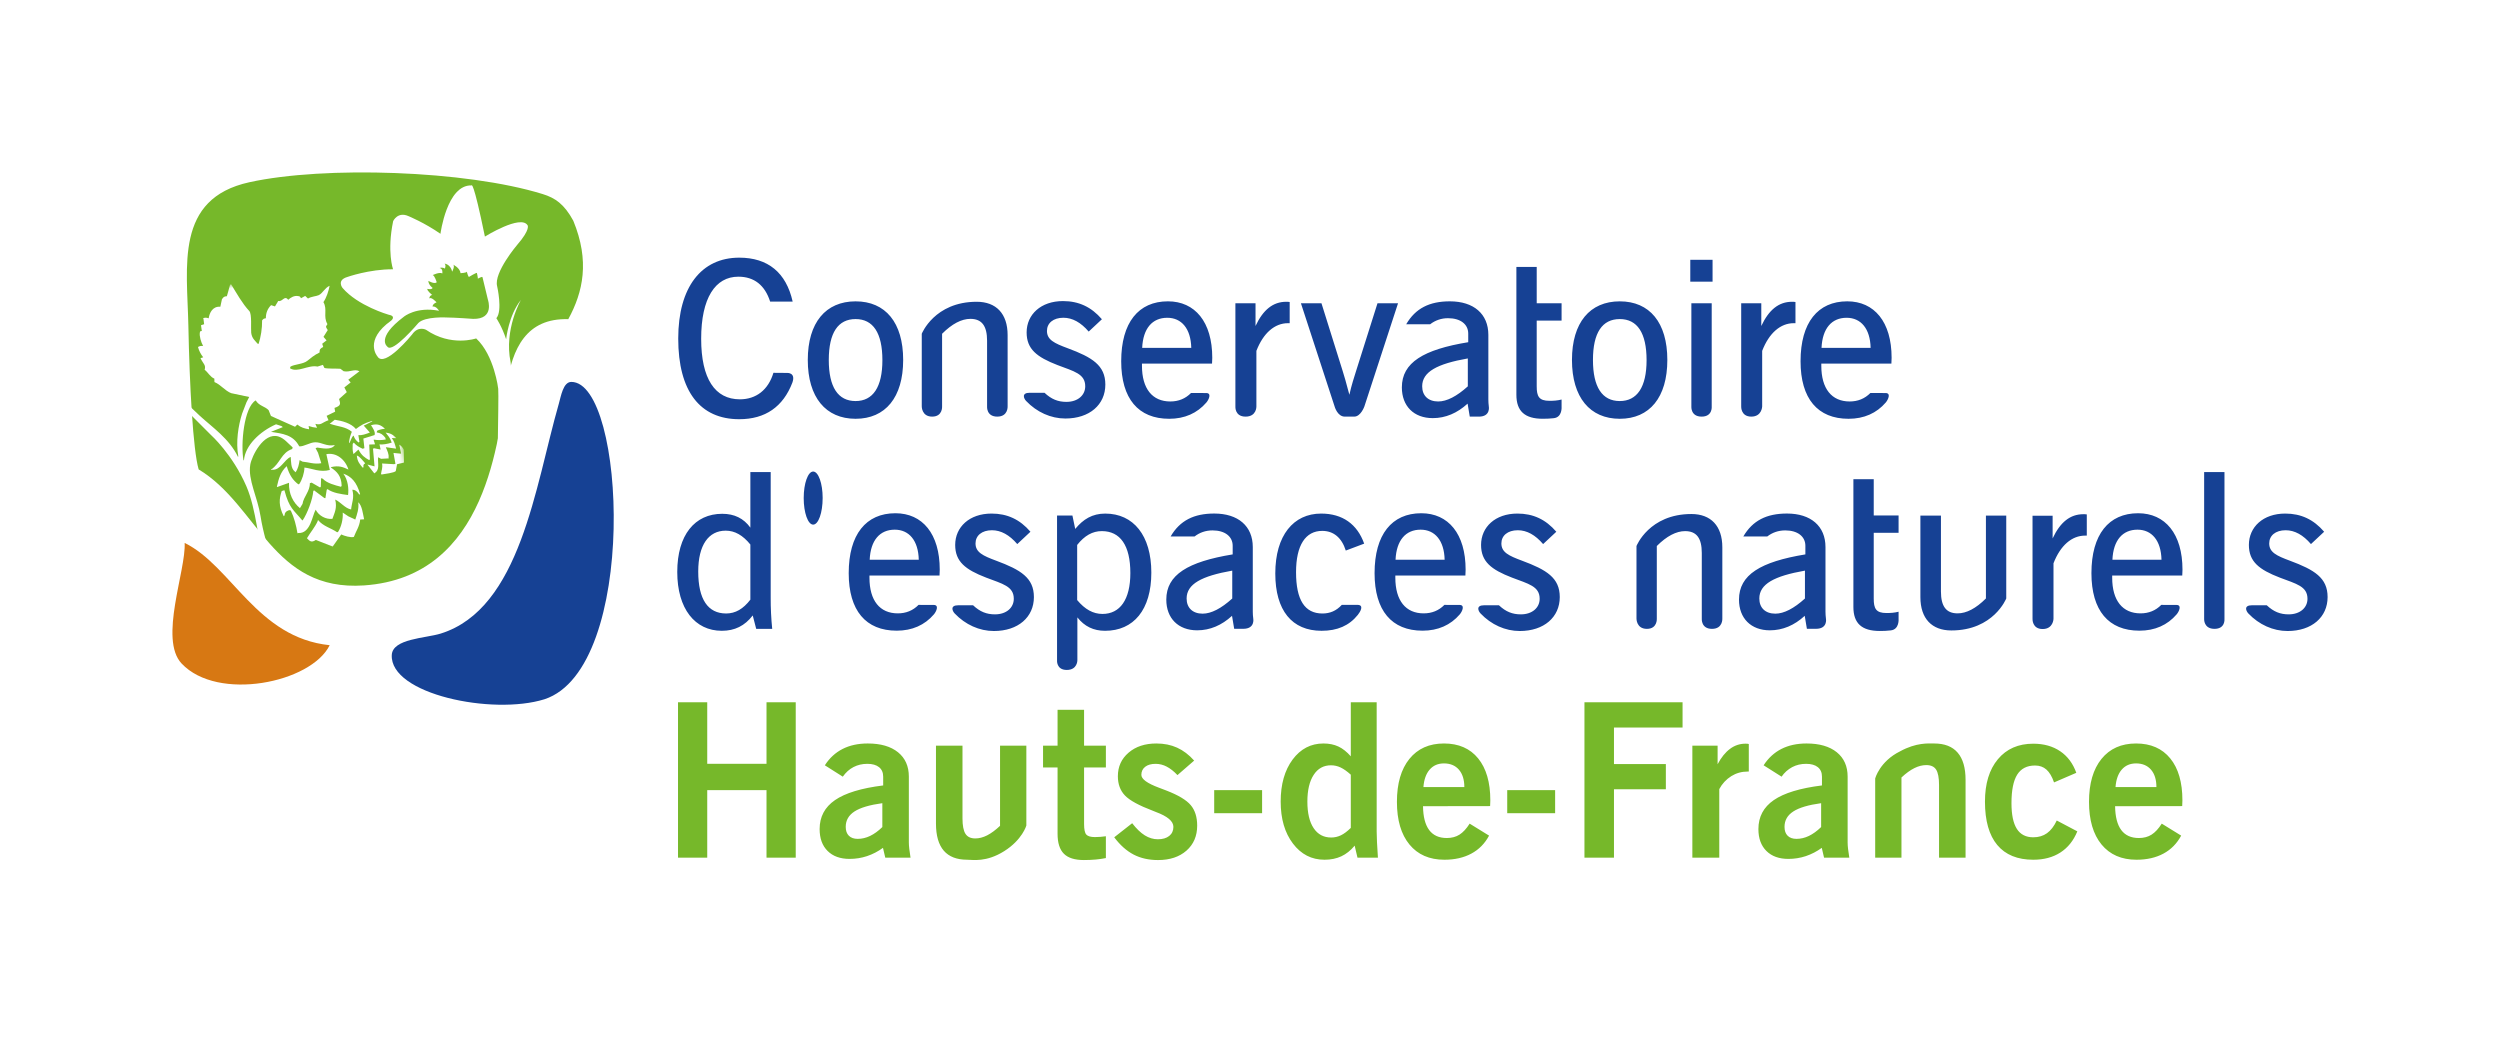
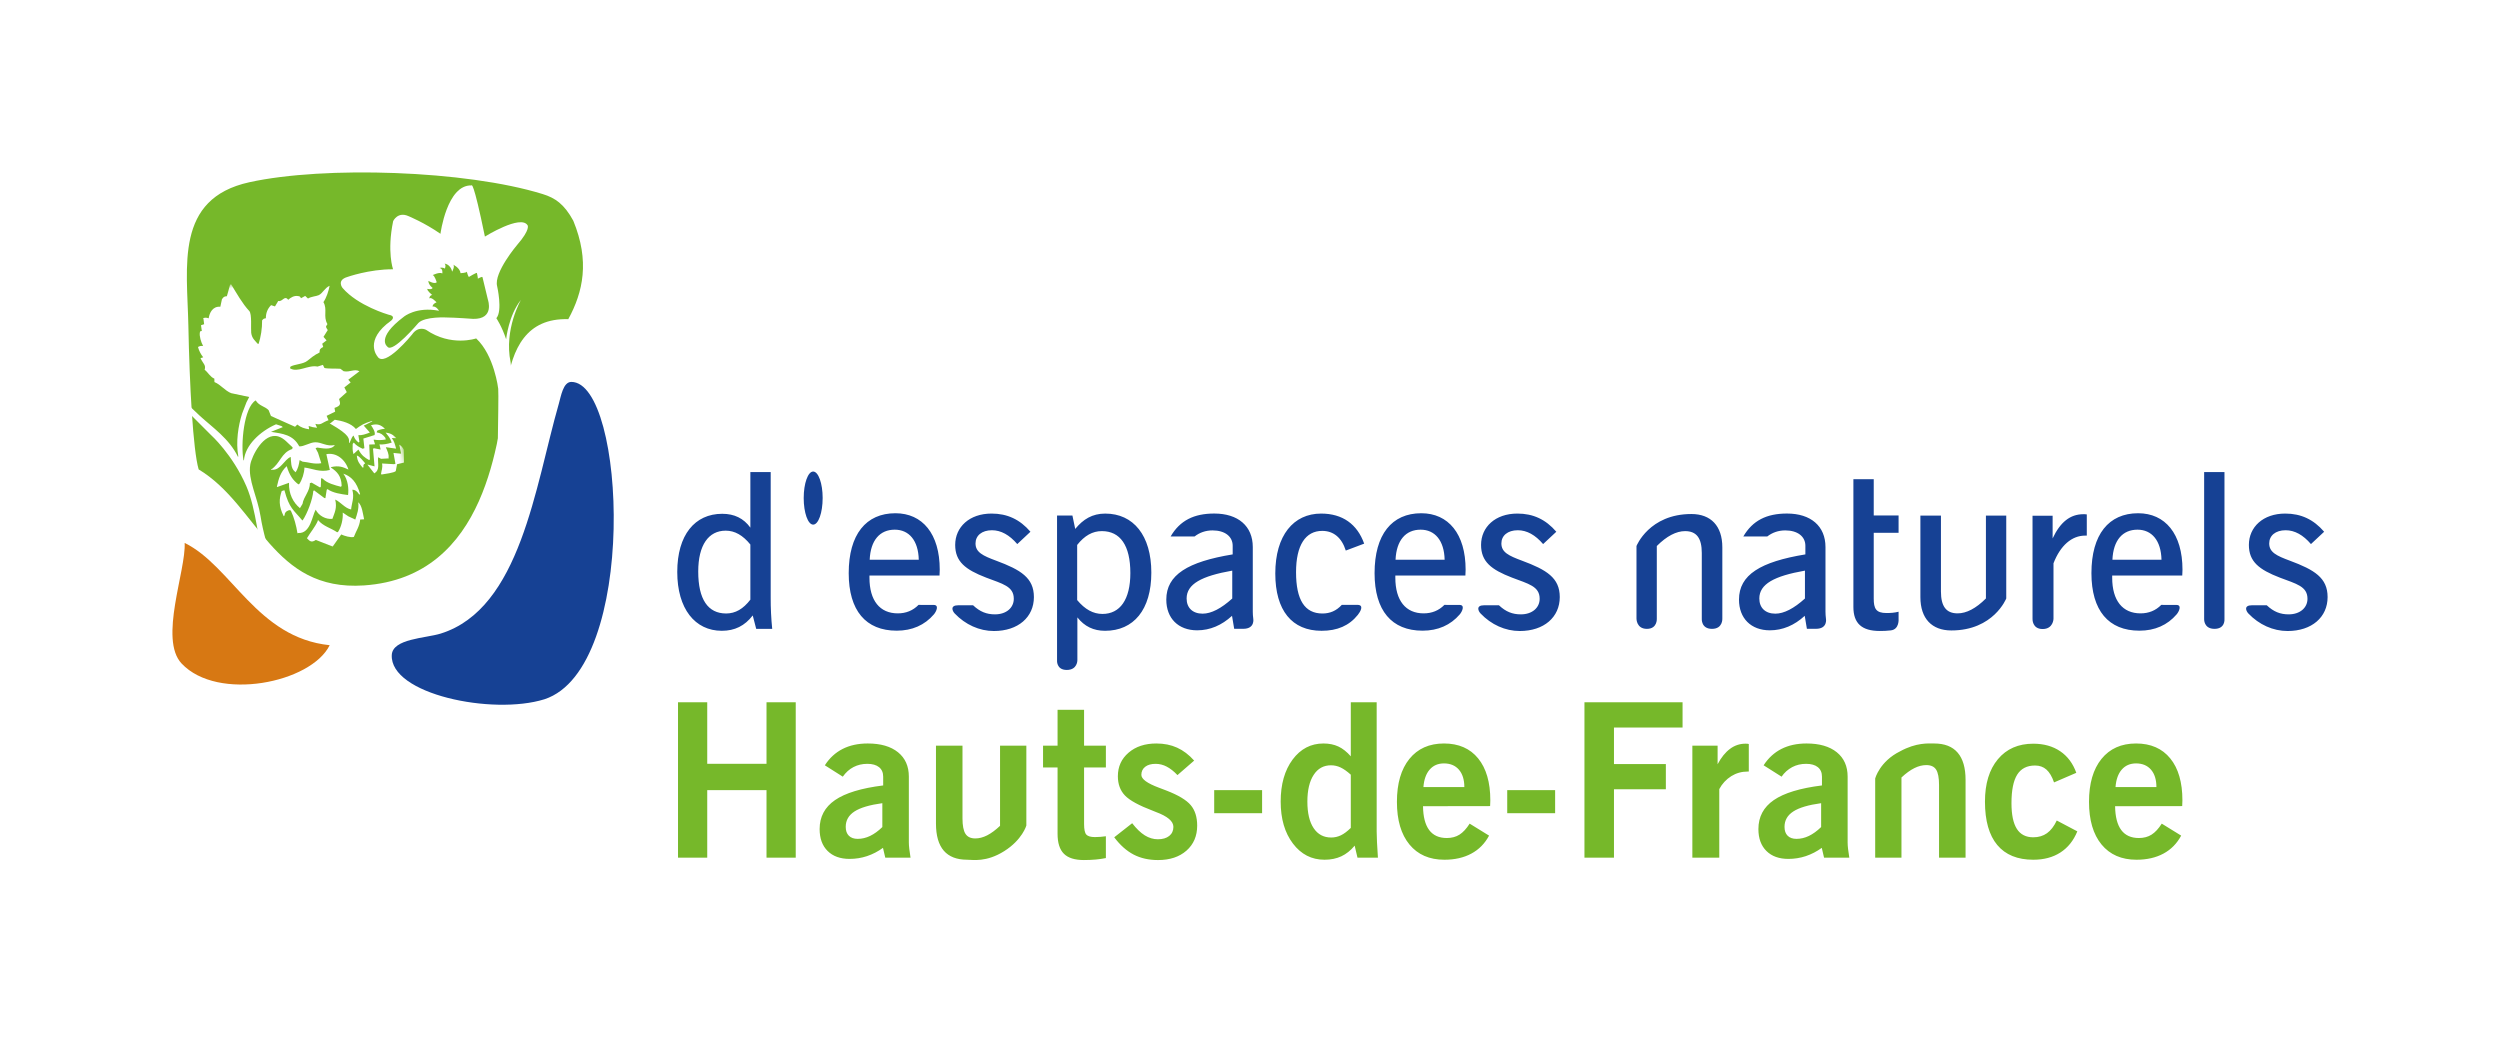
<svg xmlns="http://www.w3.org/2000/svg" width="360" height="152" viewBox="0 0 360 152" fill="none">
  <rect width="360" height="152" fill="white" />
  <mask id="mask0_4457_6930" style="mask-type:luminance" maskUnits="userSpaceOnUse" x="0" y="0" width="360" height="152">
    <path d="M0 151.829H360V-4.62371e-05H0V151.829Z" fill="white" />
  </mask>
  <g mask="url(#mask0_4457_6930)">
    <path d="M276.537 74.249H279.496V85.179C279.496 87.297 280.242 88.325 281.894 88.325C283.172 88.325 284.541 87.612 285.973 86.179V74.249H288.9V86.179C288.9 86.179 287.082 90.785 280.992 90.785C278.188 90.785 276.537 89.074 276.537 85.99V74.249ZM248.016 89.066C248.016 89.066 248.115 90.556 246.525 90.556C244.938 90.556 245.057 89.088 245.057 89.088V79.624C245.057 77.507 244.31 76.481 242.659 76.481C241.382 76.481 240.015 77.193 238.58 78.625V89.088C238.58 89.088 238.681 90.556 237.15 90.556C235.621 90.556 235.654 89.067 235.654 89.067V78.625C235.654 78.625 237.472 74.019 243.563 74.019C246.363 74.019 248.016 75.731 248.016 78.816V89.066ZM128.845 76.273C126.696 76.273 125.358 77.799 125.235 80.603H132.302C132.239 77.831 130.901 76.273 128.845 76.273ZM125.202 82.876V83.188C125.202 86.488 126.696 88.325 129.282 88.325C130.468 88.325 131.458 87.923 132.268 87.105L134.455 87.111C135.272 87.111 134.826 88.07 134.478 88.473C133.157 90.015 131.346 90.818 129.125 90.818C124.674 90.818 122.214 87.921 122.214 82.534C122.214 76.961 124.703 73.907 128.938 73.907C132.831 73.907 135.323 76.866 135.323 82.035C135.323 82.315 135.291 82.595 135.291 82.876H125.202ZM177.444 82.17C173.02 82.95 170.873 84.101 170.873 86.187C170.873 87.527 171.744 88.367 173.175 88.367C174.421 88.367 175.855 87.622 177.444 86.187V82.17ZM172.399 90.766C169.658 90.766 167.947 89.022 167.947 86.344C167.947 82.761 171.059 80.894 177.506 79.833V78.59C177.506 77.251 176.385 76.378 174.61 76.378C173.607 76.378 172.738 76.691 172.014 77.255H168.569C169.906 74.951 171.931 73.949 174.859 73.949C178.285 73.949 180.401 75.756 180.401 78.777V88.088C180.401 88.413 180.424 88.746 180.468 89.078C180.468 89.078 180.759 90.548 179.031 90.548H177.723L177.411 88.679C175.917 90.05 174.237 90.765 172.399 90.765M259.912 82.17C255.49 82.95 253.342 84.101 253.342 86.187C253.342 87.527 254.212 88.367 255.646 88.367C256.891 88.367 258.324 87.622 259.912 86.187V82.17ZM254.867 90.766C252.127 90.766 250.415 89.022 250.415 86.344C250.415 82.761 253.526 80.894 259.974 79.833V78.59C259.974 77.251 258.852 76.378 257.08 76.378C256.077 76.378 255.208 76.691 254.483 77.255H251.037C252.375 74.951 254.401 73.949 257.328 73.949C260.755 73.949 262.869 75.756 262.869 78.777V88.088C262.869 88.413 262.896 88.746 262.936 89.078C262.936 89.078 263.23 90.548 261.5 90.548H260.193L259.88 88.679C258.387 90.05 256.705 90.765 254.867 90.765M269.818 69V74.229H273.396V76.72H269.817V86.189C269.817 87.622 270.128 88.276 271.654 88.276C272.215 88.276 272.806 88.243 273.396 88.088V89.108C273.396 89.108 273.537 90.655 272.25 90.779C271.732 90.837 271.21 90.864 270.689 90.86C268.102 90.86 266.888 89.77 266.888 87.403V69H269.818ZM300.499 77.128H300.251C298.353 77.128 296.701 78.529 295.703 81.114V89.122C295.703 89.122 295.667 90.58 294.139 90.58C292.61 90.58 292.684 89.12 292.684 89.12V74.263H295.578V77.533C296.667 75.197 298.102 74.045 300.003 74.045C300.158 74.045 300.313 74.045 300.499 74.076V77.128ZM104.502 76.415C102.042 76.415 100.545 78.471 100.545 82.303C100.545 86.318 101.949 88.342 104.565 88.342C105.902 88.342 107.025 87.689 108.053 86.35V78.41C106.962 77.069 105.81 76.415 104.502 76.415ZM110.98 67.976V86.039C110.974 87.547 111.046 89.053 111.197 90.554H108.892L108.394 88.624C107.243 90.118 105.81 90.834 103.942 90.834C100.078 90.834 97.525 87.658 97.525 82.363C97.525 77.038 100.049 73.987 104.003 73.987C105.747 73.987 107.088 74.642 108.053 75.981V67.976H110.98ZM146.486 78.347C145.363 77.037 144.15 76.355 142.841 76.355C141.377 76.355 140.475 77.133 140.475 78.253C140.475 79.53 141.531 80.029 143.464 80.745C146.983 82.053 148.882 83.205 148.882 85.978C148.882 88.873 146.61 90.866 143.121 90.866C141.035 90.866 139.006 89.948 137.477 88.342C137.134 87.981 136.779 87.159 137.99 87.159H140.122C141.114 88.092 142.061 88.468 143.277 88.468C144.927 88.468 145.986 87.503 145.986 86.226C145.986 84.419 144.367 84.078 142 83.174C139.011 82.022 137.547 80.87 137.547 78.472C137.547 75.886 139.602 73.954 142.778 73.954C145.051 73.954 146.859 74.796 148.384 76.572L146.486 78.347ZM204.57 76.273C202.422 76.273 201.083 77.799 200.958 80.603H208.027C207.964 77.831 206.627 76.273 204.57 76.273ZM200.928 82.876V83.188C200.928 86.488 202.422 88.325 205.006 88.325C206.193 88.325 207.183 87.923 207.992 87.105L210.181 87.111C210.996 87.111 210.551 88.07 210.205 88.473C208.881 90.015 207.07 90.818 204.852 90.818C200.398 90.818 197.938 87.921 197.938 82.534C197.938 76.961 200.428 73.907 204.662 73.907C208.556 73.907 211.049 76.866 211.049 82.035C211.049 82.315 211.017 82.595 211.017 82.876H200.928ZM307.798 76.273C305.651 76.273 304.311 77.799 304.188 80.603H311.255C311.192 77.831 309.855 76.273 307.798 76.273ZM304.155 82.876V83.188C304.155 86.488 305.652 88.325 308.235 88.325C309.421 88.325 310.414 87.923 311.221 87.105L313.409 87.111C314.225 87.111 313.78 88.07 313.431 88.473C312.11 90.015 310.299 90.818 308.08 90.818C303.628 90.818 301.166 87.921 301.166 82.534C301.166 76.961 303.658 73.907 307.891 73.907C311.784 73.907 314.278 76.866 314.278 82.035C314.278 82.315 314.245 82.595 314.245 82.876H304.155ZM222.209 78.347C221.088 77.037 219.874 76.355 218.565 76.355C217.101 76.355 216.199 77.133 216.199 78.253C216.199 79.53 217.258 80.029 219.188 80.745C222.708 82.053 224.606 83.205 224.606 85.978C224.606 88.873 222.334 90.866 218.846 90.866C216.762 90.866 214.73 89.948 213.202 88.342C212.858 87.981 212.503 87.159 213.714 87.159H215.846C216.839 88.092 217.787 88.468 219.002 88.468C220.652 88.468 221.711 87.503 221.711 86.226C221.711 84.419 220.091 84.078 217.724 83.174C214.734 82.022 213.273 80.87 213.273 78.472C213.273 75.886 215.327 73.954 218.504 73.954C220.778 73.954 222.582 74.796 224.109 76.572L222.209 78.347ZM332.777 78.347C331.654 77.037 330.439 76.355 329.132 76.355C327.669 76.355 326.766 77.133 326.766 78.253C326.766 79.53 327.824 80.029 329.755 80.745C333.273 82.053 335.174 83.205 335.174 85.978C335.174 88.873 332.901 90.866 329.412 90.866C327.326 90.866 325.296 89.948 323.766 88.342C323.423 87.981 323.069 87.159 324.281 87.159H326.412C327.405 88.092 328.353 88.468 329.568 88.468C331.218 88.468 332.277 87.503 332.277 86.226C332.277 84.419 330.656 84.078 328.29 83.174C325.301 82.022 323.839 80.87 323.839 78.472C323.839 75.886 325.893 73.954 329.07 73.954C331.342 73.954 333.148 74.796 334.676 76.572L332.777 78.347ZM158.755 88.407C161.278 88.407 162.771 86.35 162.771 82.519C162.771 78.533 161.308 76.479 158.661 76.479C157.322 76.479 156.171 77.133 155.112 78.471V86.412C156.232 87.753 157.416 88.407 158.755 88.407ZM155.142 95.076C155.142 95.076 155.164 96.472 153.619 96.472C152.074 96.472 152.215 95.061 152.215 95.061V74.236H154.428L154.831 76.168C155.984 74.764 157.291 73.957 159.16 73.957C163.208 73.957 165.792 77.101 165.792 82.458C165.792 87.813 163.24 90.834 159.128 90.834C157.478 90.834 156.171 90.211 155.142 88.904V95.076ZM193.794 79.281C193.2 77.412 192.018 76.447 190.399 76.447C188.001 76.447 186.631 78.502 186.631 82.395C186.631 86.381 187.875 88.344 190.43 88.344C191.51 88.344 192.427 87.965 193.221 87.099H195.462C196.491 87.099 195.867 88.121 195.529 88.54C194.278 90.099 192.576 90.834 190.306 90.834C186.039 90.834 183.642 87.907 183.642 82.583C183.642 77.101 186.257 73.955 190.243 73.955C193.326 73.955 195.443 75.482 196.441 78.284L193.794 79.281ZM320.324 67.976V89.16C320.324 89.16 320.45 90.554 318.891 90.554C317.329 90.554 317.396 89.16 317.396 89.16V67.976H320.324ZM118.461 71.723C118.461 73.832 117.852 75.546 117.098 75.546C116.342 75.546 115.733 73.832 115.733 71.723C115.733 69.612 116.343 67.901 117.096 67.901C117.852 67.901 118.463 69.612 118.463 71.724" fill="#164194" />
    <path fill-rule="evenodd" clip-rule="evenodd" d="M28.606 67.592C27.794 64.825 27.293 55.436 27.125 46.887C26.956 38.341 25.135 28.605 35.916 26.24C46.696 23.871 67.075 24.518 78.146 27.945C79.947 28.503 81.24 29.377 82.553 31.784C84.951 37.596 83.964 42.056 81.833 45.961C75.799 45.782 73.756 50.165 72.962 55.536C71.722 62.845 70.338 83.081 52.415 84.301C39.2 85.2 37.218 72.784 28.606 67.592Z" fill="#76B82A" />
    <path fill-rule="evenodd" clip-rule="evenodd" d="M80.454 58.201C80.781 57.06 81.087 54.998 82.272 54.995C90.119 54.995 91.952 96.258 78.403 100.692C70.929 103.034 56.123 99.966 56.416 94.313C56.54 91.96 61.285 91.91 63.453 91.237C74.948 87.653 77.062 70.02 80.452 58.201" fill="#164194" />
    <path fill-rule="evenodd" clip-rule="evenodd" d="M47.475 92.909C44.792 98.337 31.353 101.074 26.15 95.547C22.851 92.044 26.801 82.147 26.59 78.181C33.377 81.511 36.977 91.823 47.475 92.909Z" fill="#D77813" />
    <path d="M97.633 123.503V101.124H101.842V109.99H110.378V101.124H114.586V123.5H110.378V113.776H101.842V123.5L97.633 123.503ZM127.057 115.658C125.225 115.908 123.886 116.306 123.044 116.852C122.202 117.399 121.784 118.135 121.784 119.068C121.784 119.62 121.933 120.044 122.234 120.345C122.535 120.647 122.96 120.796 123.511 120.796C124.112 120.796 124.706 120.656 125.291 120.376C125.878 120.095 126.467 119.67 127.056 119.098L127.057 115.658ZM127.478 123.501L127.148 122.09C126.448 122.604 125.672 123.007 124.849 123.283C124.047 123.549 123.21 123.682 122.338 123.682C120.997 123.682 119.941 123.301 119.175 122.539C118.409 121.779 118.026 120.726 118.026 119.384C118.026 117.622 118.765 116.229 120.244 115.213C121.721 114.197 124.032 113.492 127.178 113.103V111.84C127.178 111.249 126.98 110.795 126.584 110.474C126.188 110.153 125.624 109.991 124.894 109.991C124.163 109.991 123.499 110.148 122.902 110.458C122.306 110.768 121.793 111.23 121.361 111.84L118.778 110.202C119.447 109.16 120.301 108.376 121.332 107.85C122.364 107.324 123.571 107.061 124.953 107.061C126.817 107.061 128.269 107.483 129.311 108.324C130.354 109.166 130.874 110.339 130.874 111.84V121.322C130.874 121.574 130.895 121.877 130.936 122.231C130.974 122.587 131.034 123.011 131.115 123.501H127.478ZM144.61 122.563C142.013 124.198 140.096 123.802 139.273 123.802C137.781 123.802 136.659 123.369 135.907 122.503C135.159 121.634 134.78 120.336 134.78 118.603V107.378H138.598V117.834C138.598 118.877 138.74 119.622 139.026 120.067C139.312 120.515 139.784 120.735 140.446 120.735C140.997 120.735 141.563 120.588 142.145 120.293C142.725 119.997 143.348 119.54 144.007 118.919V107.378H147.794V118.878C147.794 118.878 147.209 120.927 144.61 122.563ZM156.107 118.663C156.107 119.443 156.215 119.952 156.437 120.187C156.656 120.423 157.067 120.54 157.67 120.54C158.197 120.538 158.724 120.497 159.246 120.42V123.561C158.767 123.659 158.282 123.73 157.795 123.773C157.25 123.822 156.676 123.846 156.076 123.846C154.763 123.846 153.804 123.544 153.198 122.937C152.591 122.332 152.289 121.373 152.289 120.06V110.517H150.199V107.376H152.289V102.207H156.106V107.376H159.247V110.518H156.106L156.107 118.663ZM160.448 120.571L163.032 118.543C163.644 119.334 164.25 119.917 164.851 120.293C165.453 120.667 166.077 120.854 166.729 120.854C167.421 120.854 167.966 120.697 168.367 120.376C168.768 120.055 168.969 119.62 168.969 119.068C168.969 118.258 168.121 117.542 166.429 116.919C166.292 116.868 166.156 116.813 166.022 116.754C164.009 115.992 162.664 115.257 161.988 114.546C161.311 113.835 160.973 112.911 160.973 111.779C160.973 110.398 161.486 109.265 162.514 108.386C163.541 107.502 164.875 107.062 166.518 107.062C167.621 107.062 168.617 107.261 169.502 107.662C170.388 108.063 171.208 108.684 171.958 109.526L169.554 111.614C169.033 111.063 168.515 110.657 167.999 110.391C167.511 110.132 166.967 109.995 166.414 109.993C165.772 109.993 165.27 110.134 164.903 110.42C164.538 110.706 164.355 111.094 164.355 111.583C164.355 112.185 165.201 112.803 166.895 113.432L167.962 113.839C169.676 114.502 170.842 115.2 171.462 115.936C172.083 116.671 172.394 117.657 172.394 118.888C172.394 120.381 171.88 121.582 170.856 122.487C169.827 123.393 168.463 123.848 166.759 123.848C165.427 123.848 164.255 123.585 163.243 123.059C162.231 122.532 161.299 121.703 160.449 120.571M174.844 113.777H181.742V117.099H174.844V113.777ZM194.514 119.219V111.554C193.984 111.074 193.494 110.729 193.049 110.518C192.616 110.31 192.142 110.202 191.661 110.202C190.599 110.202 189.766 110.662 189.167 111.585C188.565 112.506 188.262 113.789 188.262 115.431C188.262 117.084 188.564 118.36 189.167 119.257C189.766 120.152 190.607 120.602 191.689 120.602C192.18 120.602 192.645 120.496 193.086 120.285C193.528 120.074 194.005 119.721 194.514 119.219ZM195.072 121.774C194.501 122.465 193.861 122.976 193.155 123.306C192.447 123.636 191.639 123.802 190.728 123.802C188.874 123.802 187.36 123.027 186.183 121.473C185.004 119.921 184.418 117.907 184.418 115.431C184.418 112.936 184.991 110.918 186.136 109.375C187.286 107.834 188.765 107.062 190.579 107.062C191.389 107.062 192.104 107.207 192.726 107.497C193.347 107.787 193.942 108.26 194.514 108.91V101.125H198.241V119.745C198.241 120.135 198.256 120.647 198.287 121.278C198.318 121.908 198.363 122.648 198.421 123.501H195.477L195.072 121.774ZM204.972 113.341H210.865C210.865 112.272 210.603 111.435 210.083 110.832C209.562 110.233 208.844 109.931 207.932 109.931C207.071 109.931 206.383 110.229 205.867 110.827C205.351 111.422 205.053 112.261 204.972 113.341ZM214.426 120.329C213.814 121.472 212.963 122.337 211.87 122.921C210.778 123.508 209.487 123.802 207.994 123.802C205.84 123.802 204.162 123.071 202.96 121.607C201.757 120.144 201.157 118.098 201.157 115.462C201.157 112.827 201.755 110.768 202.951 109.284C204.149 107.803 205.809 107.061 207.932 107.061C210.047 107.061 211.689 107.779 212.854 109.21C214.021 110.644 214.606 112.657 214.606 115.252C214.606 115.343 214.6 115.479 214.592 115.665C214.582 115.802 214.577 115.94 214.576 116.078L204.914 116.094C204.932 117.615 205.229 118.759 205.8 119.527C206.372 120.293 207.217 120.675 208.34 120.675C209.04 120.675 209.65 120.515 210.165 120.189C210.681 119.861 211.17 119.334 211.63 118.603L214.426 120.329ZM217.04 113.777H223.938V117.099H217.04V113.777ZM228.161 123.503V101.124H242.289V104.76H232.412V110.021H239.883V113.657H232.412V123.5L228.161 123.503ZM243.699 123.503V107.376H247.335V110.051C247.855 109.07 248.452 108.331 249.124 107.835C249.759 107.351 250.535 107.089 251.333 107.09C251.474 107.09 251.577 107.094 251.64 107.098C251.704 107.104 251.767 107.117 251.827 107.138V111.105H251.648C250.798 111.105 250.014 111.324 249.305 111.764C248.575 112.224 247.979 112.867 247.576 113.629V123.501L243.699 123.503ZM262.243 115.658C260.411 115.908 259.072 116.306 258.232 116.852C257.387 117.399 256.97 118.135 256.97 119.068C256.97 119.62 257.118 120.044 257.419 120.345C257.72 120.647 258.146 120.796 258.696 120.796C259.299 120.796 259.89 120.656 260.478 120.376C261.062 120.095 261.65 119.67 262.243 119.098V115.658ZM262.664 123.501L262.335 122.09C261.634 122.603 260.859 123.006 260.035 123.283C259.226 123.55 258.379 123.685 257.526 123.682C256.183 123.682 255.127 123.301 254.362 122.539C253.596 121.779 253.21 120.726 253.21 119.384C253.21 117.622 253.95 116.229 255.429 115.213C256.906 114.197 259.216 113.492 262.363 113.103V111.84C262.363 111.249 262.165 110.795 261.771 110.474C261.374 110.153 260.811 109.991 260.077 109.991C259.348 109.991 258.684 110.148 258.089 110.458C257.471 110.787 256.942 111.261 256.548 111.84L253.961 110.202C254.635 109.16 255.485 108.376 256.517 107.85C257.552 107.324 258.756 107.061 260.14 107.061C262.002 107.061 263.455 107.483 264.498 108.324C265.538 109.166 266.059 110.339 266.059 111.84V121.322C266.059 121.574 266.081 121.877 266.119 122.231C266.159 122.587 266.218 123.011 266.3 123.501H262.664ZM270.027 123.503V112.093C270.027 112.093 270.677 109.641 273.614 108.19C275.965 106.898 277.718 107.061 278.517 107.061C280.021 107.061 281.151 107.502 281.905 108.384C282.663 109.264 283.041 110.573 283.041 112.305V123.501H279.223V113.042C279.223 112 279.081 111.261 278.801 110.825C278.523 110.39 278.049 110.173 277.392 110.173C276.826 110.173 276.257 110.317 275.67 110.609C275.084 110.898 274.463 111.348 273.811 111.959V123.501L270.027 123.503ZM296.175 118.153L299.134 119.715C298.586 121.056 297.77 122.074 296.693 122.763C295.615 123.457 294.315 123.802 292.791 123.802C290.521 123.802 288.791 123.096 287.608 121.683C286.427 120.27 285.835 118.187 285.835 115.431C285.835 112.847 286.455 110.811 287.699 109.324C288.942 107.836 290.641 107.092 292.792 107.092C294.304 107.092 295.595 107.453 296.661 108.173C297.73 108.895 298.503 109.931 298.987 111.285L295.781 112.668C295.492 111.825 295.126 111.209 294.686 110.819C294.245 110.427 293.698 110.233 293.05 110.233C291.887 110.233 291.031 110.67 290.477 111.547C289.928 112.424 289.652 113.793 289.652 115.658C289.652 117.32 289.911 118.555 290.427 119.361C290.942 120.169 291.732 120.571 292.791 120.571C293.553 120.571 294.209 120.376 294.761 119.985C295.311 119.594 295.781 118.983 296.175 118.153ZM304.634 113.341H310.524C310.524 112.272 310.264 111.435 309.744 110.832C309.223 110.233 308.507 109.931 307.596 109.931C306.731 109.931 306.045 110.229 305.527 110.827C305.012 111.422 304.715 112.261 304.634 113.341ZM314.088 120.329C313.474 121.472 312.624 122.337 311.532 122.921C310.438 123.508 309.148 123.802 307.655 123.802C305.503 123.802 303.822 123.071 302.62 121.607C301.42 120.144 300.817 118.098 300.817 115.462C300.817 112.827 301.416 110.768 302.614 109.284C303.812 107.803 305.469 107.061 307.596 107.061C309.708 107.061 311.349 107.779 312.516 109.21C313.684 110.644 314.267 112.657 314.267 115.252C314.267 115.343 314.26 115.479 314.251 115.665C314.243 115.802 314.238 115.94 314.237 116.078L304.574 116.094C304.595 117.615 304.889 118.759 305.46 119.527C306.031 120.293 306.877 120.675 308 120.675C308.7 120.675 309.311 120.515 309.825 120.189C310.342 119.861 310.831 119.334 311.293 118.603L314.088 120.329Z" fill="#76B82A" />
-     <path d="M110.9 43.426C110.138 41.064 108.6 39.843 106.324 39.843C102.992 39.843 100.968 42.927 100.968 48.783C100.968 54.543 102.959 57.502 106.542 57.502C108.874 57.502 110.633 56.151 111.373 53.686L113.361 53.702C113.361 53.702 114.621 53.63 114.103 55.09C112.773 58.571 110.213 60.366 106.45 60.366C100.812 60.366 97.665 56.349 97.665 48.749C97.665 41.307 101.03 37.103 106.449 37.103C110.591 37.103 113.206 39.254 114.142 43.426H110.9ZM119.344 51.833C119.344 55.757 120.681 57.752 123.206 57.752C125.698 57.752 127.065 55.756 127.065 51.864C127.065 47.941 125.728 45.946 123.206 45.946C120.682 45.946 119.345 47.911 119.345 51.833M130.056 51.833C130.056 57.221 127.502 60.305 123.206 60.305C118.908 60.305 116.321 57.219 116.321 51.833C116.321 46.446 118.908 43.394 123.206 43.394C127.504 43.394 130.056 46.446 130.056 51.833ZM145.098 58.503C145.098 58.503 145.195 59.993 143.607 59.993C142.016 59.993 142.139 58.527 142.139 58.527V49.062C142.139 46.944 141.391 45.916 139.741 45.916C138.463 45.916 137.094 46.628 135.661 48.062V58.526C135.661 58.526 135.763 59.993 134.231 59.993C132.7 59.993 132.733 58.503 132.733 58.503V48.062C132.733 48.062 134.552 43.455 140.645 43.455C143.446 43.455 145.097 45.166 145.097 48.252L145.098 58.503ZM168.086 45.76C165.937 45.76 164.6 47.287 164.474 50.089H171.543C171.479 47.319 170.142 45.76 168.086 45.76ZM164.443 52.361V52.675C164.443 55.974 165.937 57.812 168.523 57.812C169.708 57.812 170.7 57.407 171.508 56.591L173.698 56.598C174.514 56.598 174.066 57.555 173.72 57.959C172.396 59.501 170.586 60.305 168.368 60.305C163.914 60.305 161.453 57.407 161.453 52.02C161.453 46.446 163.943 43.392 168.18 43.392C172.071 43.392 174.566 46.35 174.566 51.52C174.566 51.801 174.532 52.082 174.532 52.363L164.443 52.361ZM265.912 45.76C263.764 45.76 262.427 47.287 262.3 50.089H269.369C269.306 47.319 267.968 45.76 265.912 45.76ZM262.269 52.361V52.675C262.269 55.974 263.764 57.812 266.35 57.812C267.536 57.812 268.527 57.407 269.337 56.591L271.523 56.598C272.338 56.598 271.892 57.555 271.55 57.959C270.226 59.501 268.413 60.305 266.195 60.305C261.741 60.305 259.28 57.407 259.28 52.02C259.28 46.446 261.769 43.392 266.007 43.392C269.899 43.392 272.392 46.35 272.392 51.52C272.392 51.801 272.36 52.082 272.36 52.363L262.269 52.361ZM185.714 46.539H185.466C183.568 46.539 181.916 47.942 180.921 50.526V58.542C180.921 58.542 180.955 59.993 179.364 59.993C177.777 59.993 177.897 58.528 177.897 58.528V43.675H180.796V46.944C181.884 44.608 183.318 43.455 185.218 43.455C185.373 43.455 185.529 43.455 185.714 43.489V46.539ZM190.292 43.673L193.344 53.423C193.53 54.011 193.875 55.165 194.31 56.846C194.622 55.444 194.994 54.324 195.276 53.424L198.358 43.673H201.317L196.469 58.532C196.469 58.532 195.954 59.993 195.009 59.993H193.649C192.576 59.993 192.181 58.523 192.181 58.523L187.334 43.673H190.292ZM211.366 51.614C206.944 52.394 204.794 53.544 204.794 55.631C204.794 56.971 205.663 57.812 207.099 57.812C208.342 57.812 209.777 57.066 211.366 55.633V51.614ZM206.32 60.21C203.579 60.21 201.868 58.465 201.868 55.786C201.868 52.208 204.98 50.336 211.425 49.277V48.034C211.425 46.693 210.306 45.822 208.531 45.822C207.591 45.81 206.676 46.12 205.936 46.699H202.49C203.829 44.394 205.852 43.392 208.78 43.392C212.206 43.392 214.323 45.199 214.323 48.221V57.532C214.323 57.857 214.346 58.19 214.388 58.524C214.388 58.524 214.682 59.995 212.953 59.995H211.646L211.334 58.123C209.837 59.493 208.159 60.21 206.32 60.21ZM221.287 38.442V43.675H224.868V46.165H221.286V55.633C221.286 57.067 221.6 57.718 223.126 57.718C223.687 57.718 224.279 57.687 224.868 57.531V58.555C224.868 58.555 225.007 60.099 223.721 60.222C223.251 60.276 222.729 60.302 222.16 60.302C219.575 60.302 218.359 59.214 218.359 56.846V38.442H221.287ZM229.386 51.833C229.386 55.757 230.725 57.752 233.248 57.752C235.737 57.752 237.107 55.756 237.107 51.864C237.107 47.941 235.77 45.946 233.248 45.946C230.725 45.946 229.386 47.911 229.386 51.833ZM240.096 51.833C240.096 57.221 237.543 60.305 233.248 60.305C228.948 60.305 226.363 57.219 226.363 51.833C226.363 46.446 228.948 43.394 233.248 43.394C237.543 43.394 240.096 46.446 240.096 51.833ZM246.486 43.673V58.527C246.486 58.527 246.639 59.993 245.033 59.993C243.432 59.993 243.557 58.527 243.557 58.527V43.675L246.486 43.673ZM246.609 40.56H243.401V37.413H246.609V40.56ZM258.547 46.539H258.3C256.4 46.539 254.751 47.942 253.753 50.526V58.532C253.753 58.532 253.716 59.993 252.189 59.993C250.66 59.993 250.732 58.532 250.732 58.532V43.675H253.626V46.944C254.717 44.608 256.15 43.455 258.051 43.455C258.206 43.455 258.362 43.455 258.547 43.489V46.539ZM156.773 47.748C155.65 46.439 154.436 45.756 153.128 45.756C151.664 45.756 150.762 46.533 150.762 47.654C150.762 48.931 151.822 49.43 153.751 50.146C157.27 51.452 159.169 52.606 159.169 55.377C159.169 58.274 156.897 60.266 153.41 60.266C151.325 60.266 149.293 59.348 147.764 57.743C147.421 57.383 147.067 56.559 148.278 56.559H150.41C151.401 57.491 152.349 57.87 153.565 57.87C155.216 57.87 156.273 56.903 156.273 55.627C156.273 53.823 154.655 53.476 152.289 52.574C149.298 51.42 147.834 50.269 147.834 47.872C147.834 45.288 149.89 43.356 153.065 43.356C155.341 43.356 157.147 44.199 158.674 45.971L156.773 47.748Z" fill="#164194" />
  </g>
  <mask id="mask1_4457_6930" style="mask-type:luminance" maskUnits="userSpaceOnUse" x="18" y="35" width="44" height="50">
    <path d="M18.394 45.569L30.653 84.557L61.344 74.909L49.086 35.921L18.394 45.569Z" fill="white" />
  </mask>
  <g mask="url(#mask1_4457_6930)">
    <path d="M39.354 81.32C39.405 81.47 39.453 81.623 39.503 81.775L38.037 80.946C37.206 78.253 36.929 73.376 35.481 70.028C33.489 65.416 30.361 62.622 30.361 62.622C28.873 61.132 27.387 59.646 25.902 58.157C24.161 56.16 22.587 54.023 21.196 51.769L19.07 47.718L19.498 46.366C19.526 46.451 19.556 46.535 19.586 46.618C21.661 52.464 25.249 56.658 28.791 59.893C30.629 61.574 32.992 63.163 34.255 65.76L34.32 65.738C33.936 63.611 34.314 61.286 34.864 59.559C35.071 59.017 35.278 58.476 35.489 57.936C35.619 57.677 35.751 57.421 35.885 57.166C35.023 56.979 34.161 56.8 33.3 56.618C32.424 56.301 31.772 55.368 30.88 55.018C30.876 54.855 30.869 54.688 30.867 54.523C30.272 54.286 29.971 53.633 29.468 53.245C29.688 52.556 29.257 52.398 28.873 51.574L29.261 51.452C28.912 51.014 28.656 50.509 28.51 49.968C28.75 49.82 28.97 49.8 29.245 49.812C28.947 49.281 28.685 48.386 28.779 47.883C28.865 47.584 28.748 47.779 29.061 47.653C29.023 47.378 28.982 47.105 28.944 46.832L29.395 46.688L29.301 45.932L29.261 45.803C29.663 45.707 29.772 45.757 30.051 45.836C30.158 45.058 30.619 44.078 31.729 44.169L31.959 43.093C32.151 42.83 32.237 42.665 32.671 42.655L33.105 41.089C33.154 41.025 33.204 40.961 33.255 40.898C34.082 42.245 34.907 43.735 35.898 44.788C36.293 45.205 36.106 47.342 36.172 47.92C36.271 48.753 36.771 49.086 37.092 49.49L37.243 49.514C37.557 48.525 37.761 47.28 37.742 46.138C37.943 45.908 37.932 45.888 38.283 45.826C38.277 45.08 38.541 44.427 39.04 43.941C39.224 44.004 39.412 44.066 39.596 44.125C39.719 43.919 39.846 43.713 39.968 43.508C40 43.45 40.029 43.392 40.057 43.338C40.676 43.518 40.966 42.45 41.496 43.169C41.851 42.858 42.345 42.522 42.961 42.639C43.218 42.7 43.188 42.679 43.342 42.946C43.545 42.835 43.746 42.725 43.946 42.612L44.35 42.989C44.841 42.681 45.516 42.681 45.901 42.501C46.465 42.237 46.747 41.474 47.465 41.151C47.318 41.921 47.01 42.879 46.572 43.504C47.183 44.56 46.514 45.549 47.127 46.622L47.145 46.685C46.83 47.125 46.931 47.068 47.196 47.53L46.581 48.509C46.732 48.676 46.878 48.843 47.025 49.014C46.816 49.173 46.606 49.335 46.398 49.499L46.541 49.952C46.104 50.205 46.02 50.27 46.013 50.761C45.254 51.121 44.7 51.602 44.259 51.956C43.647 52.451 42.414 52.442 41.823 52.796C41.801 52.875 41.776 52.951 41.757 53.031C42.862 53.726 44.367 52.51 45.727 52.784L46.502 52.541L46.708 52.976C47.002 53.123 48.585 53.056 49.023 53.105C49.176 53.225 49.331 53.341 49.487 53.458C50.426 53.643 51.002 53.063 51.761 53.462C51.227 53.868 50.692 54.274 50.153 54.681C50.27 54.812 50.38 54.943 50.493 55.075C50.189 55.315 49.883 55.551 49.584 55.79C49.701 56.016 49.816 56.241 49.937 56.468L48.827 57.457C49.025 58.134 49.148 58.411 48.167 58.739C48.197 58.919 48.233 59.098 48.263 59.281L47.034 59.88C47.124 60.092 47.212 60.303 47.304 60.513C46.342 60.848 46.29 61.262 45.409 61.035L45.657 61.602C45.242 61.571 44.833 61.483 44.441 61.341C44.465 61.497 44.494 61.659 44.517 61.817C43.865 61.721 43.306 61.55 42.813 61.135C42.706 61.242 42.595 61.348 42.485 61.455C41.33 60.936 40.172 60.417 39.017 59.903L38.686 59.074C38.162 58.498 37.324 58.481 36.819 57.657C35.119 58.663 34.642 63.965 35.063 66.293L35.13 66.271C35.3 64.143 37.417 62.127 39.749 61.098C40.011 61.182 40.274 61.266 40.537 61.354L40.727 61.505C40.162 61.733 39.592 61.959 39.024 62.183C40.684 62.448 42.21 62.59 43.089 64.271C43.711 64.347 44.619 63.699 45.39 63.687C46.352 63.676 47.008 64.334 48.215 64.087C47.707 64.874 46.321 64.527 45.702 64.45L45.442 64.529C45.562 64.755 45.679 64.978 45.796 65.206L46.268 66.703C45.207 66.885 44.457 66.549 43.569 66.478C43.428 66.403 43.287 66.329 43.145 66.255C43.052 66.895 42.916 67.509 42.56 68.009C42.524 67.974 42.493 67.938 42.456 67.902C41.854 67.44 41.921 66.429 41.867 65.799C40.964 66.125 40.416 67.743 39.18 67.644L39.049 67.687L39.031 67.619C40.362 66.743 40.484 65.186 42.075 64.659L42.143 64.424C41.47 63.845 40.92 63.1 40.087 62.853C37.948 62.211 36.245 65.699 36.04 66.914C35.675 69.08 37.086 71.58 37.515 74.319C37.869 76.588 38.571 78.928 39.354 81.32Z" fill="white" />
-     <path d="M48.207 60.444C47.958 60.639 47.712 60.837 47.468 61.035L47.616 61.056C48.702 61.441 49.77 61.424 50.665 62.174C50.461 62.686 50.294 63.186 50.255 63.805L50.319 63.783C50.529 63.44 50.577 63.076 50.848 62.758L50.915 62.738C51.105 63.273 51.331 63.477 51.651 63.727C51.687 63.688 51.723 63.654 51.759 63.618C51.707 63.299 51.652 62.983 51.601 62.666C52.158 62.702 52.628 62.521 53.259 62.287L52.371 61.279L52.501 61.237L53.604 60.678L53.584 60.612C52.384 60.96 51.973 61.241 51.251 61.775C50.556 60.933 49.259 60.603 48.207 60.443" fill="white" />
+     <path d="M48.207 60.444C47.958 60.639 47.712 60.837 47.468 61.035L47.616 61.056C50.461 62.686 50.294 63.186 50.255 63.805L50.319 63.783C50.529 63.44 50.577 63.076 50.848 62.758L50.915 62.738C51.105 63.273 51.331 63.477 51.651 63.727C51.687 63.688 51.723 63.654 51.759 63.618C51.707 63.299 51.652 62.983 51.601 62.666C52.158 62.702 52.628 62.521 53.259 62.287L52.371 61.279L52.501 61.237L53.604 60.678L53.584 60.612C52.384 60.96 51.973 61.241 51.251 61.775C50.556 60.933 49.259 60.603 48.207 60.443" fill="white" />
    <path d="M53.424 61.235C53.653 61.578 54.099 62.209 53.939 62.647L52.323 63.154L52.474 64.539L52.215 64.619C51.719 64.376 51.339 64.195 50.943 63.733C50.891 63.796 50.839 63.859 50.788 63.924C50.785 64.41 50.723 64.767 50.896 65.39L51.612 64.737C52.082 65.587 52.478 65.874 53.157 66.254L53.264 66.148L53.169 64.029L53.233 64.012L54.005 63.984L53.8 63.333L53.865 63.311C54.383 63.388 54.918 63.409 55.555 63.281L55.475 63.021C55.101 62.548 54.813 62.353 54.244 62.265C54.267 62.184 54.291 62.107 54.311 62.027C54.662 61.862 55.042 61.768 55.43 61.749C54.93 61.235 54.349 60.939 53.424 61.235Z" fill="white" />
    <path d="M56.407 63.733C55.78 63.937 55.153 64.037 54.648 63.997C54.698 64.242 54.753 64.487 54.807 64.734C54.48 64.67 54.153 64.608 53.827 64.54C53.787 64.577 53.753 64.614 53.714 64.647C53.789 65.481 53.86 66.314 53.934 67.155C53.601 67.065 53.265 66.982 52.932 66.897L52.951 66.961L53.899 68.165C54.758 67.639 54.363 66.786 54.447 65.847L54.873 66.072L55.99 66.007L55.948 65.876C56.039 65.469 55.757 64.847 55.563 64.424L55.625 64.404L57.039 64.604C56.88 63.976 56.758 63.511 56.417 63.081C56.634 63.086 56.847 63.088 57.062 63.095C56.589 62.574 56.226 62.386 55.53 62.289C55.868 62.761 56.16 62.971 56.407 63.733ZM47.495 67.674C46.065 68.061 44.983 67.457 43.838 67.326C43.838 68.076 43.49 69.139 43.092 69.703L42.962 69.744C42.194 69.161 41.698 68.476 41.287 67.124C40.392 67.968 40.139 68.902 39.873 70.072L39.893 70.139C40.468 69.931 41.04 69.728 41.617 69.524C41.556 71.123 42.226 72.376 43.191 73.177C43.314 72.97 43.44 72.766 43.565 72.557C43.715 71.516 44.648 70.732 44.616 69.581L44.874 69.498C45.278 69.732 45.681 69.961 46.086 70.195C46.123 70.157 46.159 70.124 46.196 70.088C46.209 69.677 46.22 69.267 46.237 68.858C46.314 68.879 46.39 68.906 46.47 68.929C47.078 69.588 48.261 69.879 49.112 70.099C49.138 70.041 49.168 69.988 49.199 69.929C49.148 68.528 48.53 67.924 47.672 67.335L47.652 67.269C48.784 66.994 49.401 67.252 50.178 67.619C49.697 66.114 48.395 65.12 46.997 65.402C47.161 66.159 47.328 66.918 47.495 67.675M51.384 65.597C51.446 66.436 51.783 66.818 52.217 67.335L52.346 67.295C52.308 66.94 52.307 66.907 52.59 66.716C52.323 66.432 51.772 65.672 51.384 65.597Z" fill="white" />
    <path d="M57.498 64.031C57.584 64.457 57.67 64.882 57.759 65.307L57.692 65.327L56.662 65.222L56.942 66.782L56.747 66.843L55.014 66.742C55.138 67.386 54.918 67.756 54.86 68.293L55.011 68.318C55.403 68.247 56.743 68.092 56.99 67.837C57.054 67.51 57.114 67.179 57.177 66.85L58.166 66.609C58.162 65.992 58.157 65.373 58.15 64.755C57.986 64.426 57.763 64.167 57.498 64.031ZM40.956 70.589L40.569 70.712C40.179 71.843 40.108 72.848 40.857 74.34L40.968 74.233C41.008 73.836 41.159 73.618 41.644 73.451C41.725 73.471 41.801 73.496 41.877 73.518C42.362 74.544 42.667 75.72 42.837 76.793L42.965 76.753C44.716 76.854 44.954 74.259 45.458 73.394C45.901 74.269 46.916 74.816 47.865 74.715C48.176 73.832 48.564 73.173 48.27 71.939C49.061 72.295 49.681 73.203 50.561 73.363C50.639 72.419 51.053 71.723 50.735 70.521C51.193 70.517 51.481 70.829 51.731 71.21L51.861 71.168C51.367 69.43 50.606 68.607 49.438 68.208C50.106 69.081 50.243 70.382 50.121 71.286C49.128 71.155 47.93 70.997 47.156 70.429C47.117 70.465 47.08 70.5 47.047 70.534L46.857 71.737L46.707 71.716C46.212 71.346 45.715 70.977 45.223 70.607C45.187 70.642 45.151 70.678 45.114 70.712C45.023 71.922 44.251 73.941 43.595 74.912L43.529 74.934C42.262 73.405 41.647 73.215 40.956 70.589Z" fill="white" />
    <path d="M51.585 72.326C51.719 73.256 51.404 74.074 51.163 74.82C50.828 74.662 50.495 74.505 50.163 74.35C49.892 74.172 49.623 73.993 49.354 73.814C49.423 74.78 49.131 75.899 48.673 76.606L48.541 76.645C47.639 76.015 46.542 75.8 45.782 74.867L45.756 75.018C45.329 75.97 44.727 76.609 44.199 77.51C44.68 78.037 44.91 78.118 45.482 77.751C46.29 78.067 47.1 78.388 47.911 78.704C48.318 78.122 48.727 77.541 49.137 76.961C49.623 77.183 50.482 77.442 50.955 77.319C51.278 76.45 51.768 75.835 51.868 74.812C52.056 74.799 52.243 74.791 52.43 74.781C52.261 74.018 52.147 72.792 51.585 72.326Z" fill="white" />
  </g>
  <mask id="mask2_4457_6930" style="mask-type:luminance" maskUnits="userSpaceOnUse" x="0" y="0" width="360" height="152">
    <path d="M0 151.829H360V-5.17432e-05H0V151.829Z" fill="white" />
  </mask>
  <g mask="url(#mask2_4457_6930)">
    <path d="M68.133 45.918C68.133 45.918 65.437 45.721 64.401 45.72C64.401 45.72 61.21 45.529 60.245 46.509C60.245 46.509 56.512 50.943 55.785 49.92C55.785 49.92 54.048 48.704 58.159 45.608C58.159 45.608 59.937 44.116 63.219 44.752C63.219 44.752 62.825 44.054 62.289 44.142C62.289 44.142 62.248 43.79 62.863 43.536C62.863 43.536 62.081 42.669 61.815 42.992C61.815 42.992 61.826 42.544 62.239 42.474C62.239 42.474 61.456 41.862 61.537 41.592C61.537 41.592 62.142 41.767 62.302 41.462C62.302 41.462 61.696 41.034 61.683 40.444C61.683 40.444 62.579 40.971 62.886 40.641C62.886 40.641 62.595 39.669 62.309 39.613C62.309 39.613 63.287 39.129 63.69 39.377C63.69 39.377 63.827 38.676 63.305 38.595C63.305 38.595 63.679 38.426 64.061 38.678C64.061 38.678 64.276 38.198 64.025 37.962C64.025 37.962 64.867 38.032 65.115 39.119C65.115 39.119 65.567 38.274 65.238 38.097C65.238 38.097 66.227 38.548 66.32 39.338C66.32 39.338 67.184 39.298 67.218 39.121C67.218 39.121 67.462 40.059 67.575 39.849C67.575 39.849 68.558 39.255 68.671 39.3C68.671 39.3 68.822 39.933 68.812 40.127C68.812 40.127 69.451 39.766 69.475 39.909L70.264 43.175C70.264 43.175 71.247 45.982 68.133 45.918ZM75.969 32.436C74.979 30.86 69.826 34.069 69.826 34.069C68.128 25.772 67.901 26.701 67.901 26.701C64.35 26.582 63.426 33.666 63.426 33.666C61.115 32.062 58.831 31.126 58.831 31.126C57.263 30.415 56.614 31.842 56.614 31.842C55.702 36.25 56.598 38.775 56.598 38.775C53.153 38.762 49.988 39.894 49.988 39.894C48.452 40.365 49.316 41.453 49.316 41.453C51.54 44.05 55.917 45.304 55.917 45.304C57.144 45.523 56.318 46.175 56.318 46.175C52.339 49.014 54.341 51.311 54.341 51.311C55.365 53.094 59.337 48.169 59.337 48.169C60.221 46.872 61.346 47.489 61.346 47.489C64.956 49.984 68.568 48.732 68.568 48.732C71.192 51.178 71.744 55.984 71.744 55.984C71.859 57.242 71.454 71.993 71.713 71.768C72.078 71.456 73.775 55.058 73.748 54.691C73.657 53.436 73.523 52.144 73.523 52.144C72.553 47.42 75.022 43.177 75.022 43.177C73.232 45.394 72.883 48.853 72.883 48.853C72.271 47.002 71.475 45.819 71.475 45.819C72.403 44.768 71.586 41.209 71.586 41.209C71.086 39.255 74.454 35.285 74.454 35.285C76.446 32.992 75.969 32.436 75.969 32.436Z" fill="white" />
  </g>
</svg>